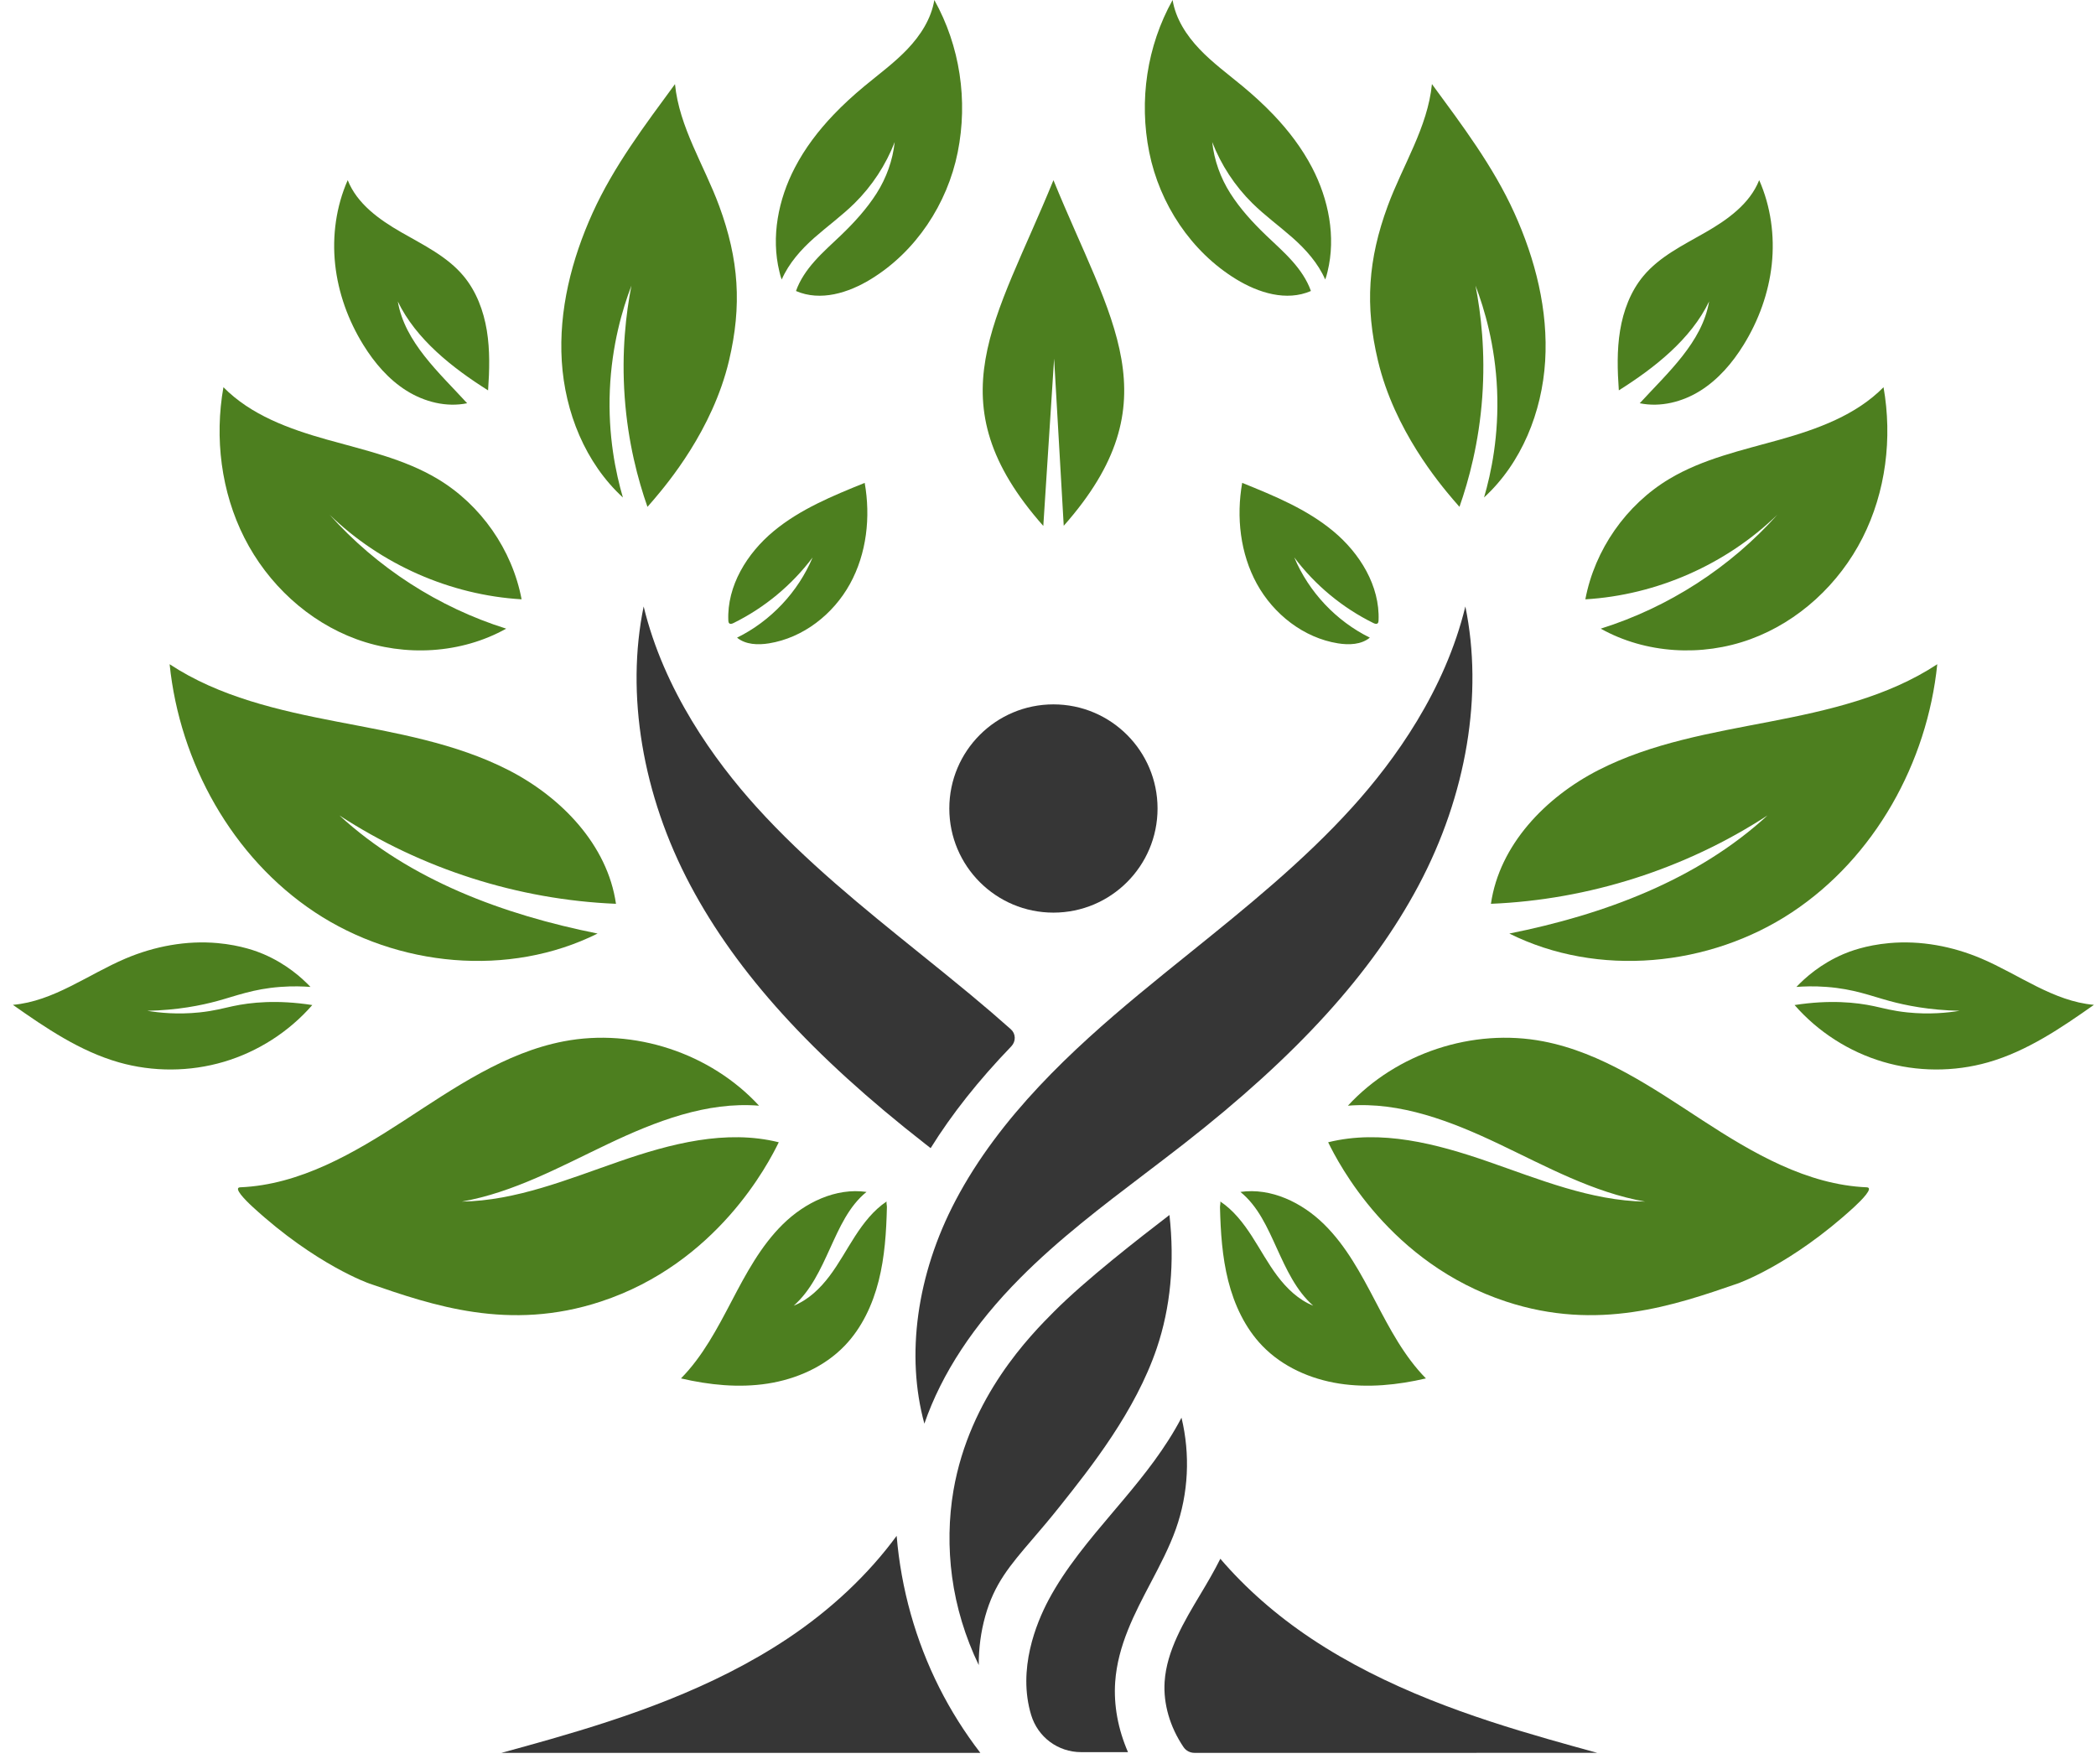
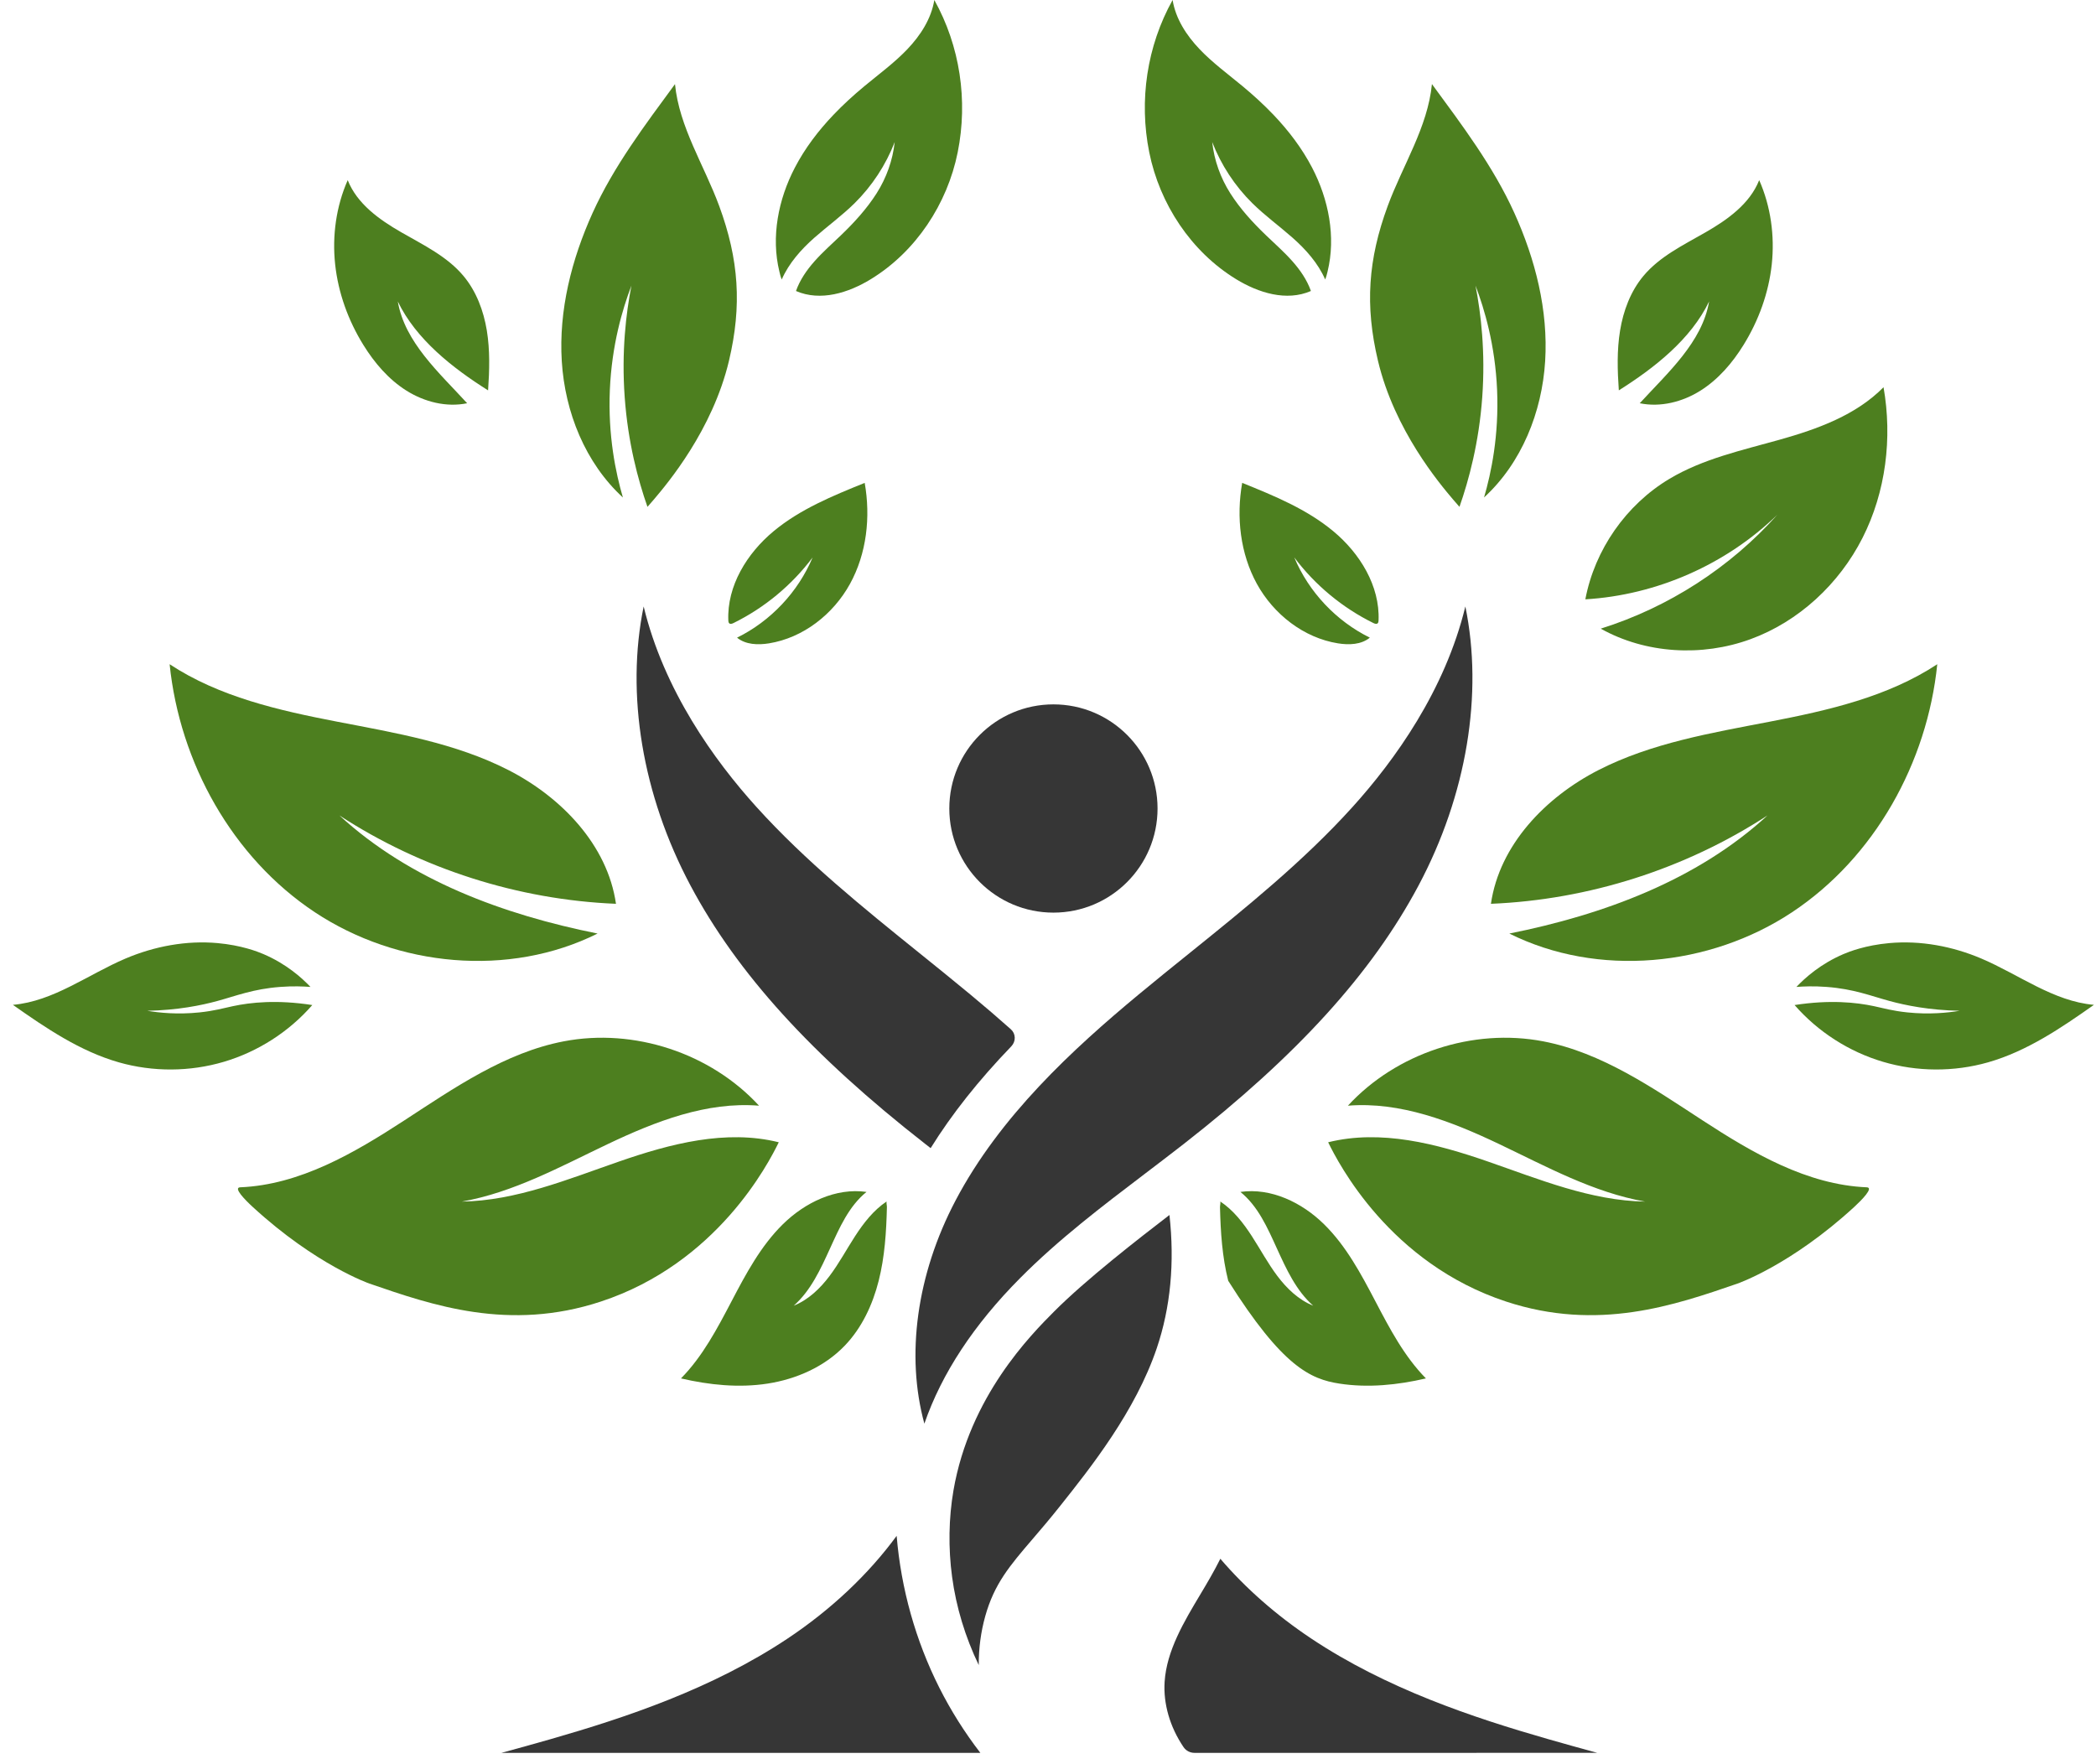
<svg xmlns="http://www.w3.org/2000/svg" width="158" height="133" viewBox="0 0 158 133" fill="none">
  <path d="M79.409 68.795C83.744 68.795 87.258 65.281 87.258 60.946C87.258 56.611 83.744 53.097 79.409 53.097C75.075 53.097 71.561 56.611 71.561 60.946C71.561 65.281 75.075 68.795 79.409 68.795Z" fill="#363636" />
  <path fill-rule="evenodd" clip-rule="evenodd" d="M73.779 125.515C72.761 123.398 72.077 121.146 71.77 118.865C71.477 116.695 71.513 114.441 71.874 112.35C73.097 105.256 77.714 100.62 79.452 98.872C81.883 96.432 85.835 93.372 88.155 91.588C88.556 95.186 88.237 98.56 87.202 101.621C85.591 106.388 82.195 110.655 79.949 113.479C79.158 114.477 78.461 115.291 77.845 116.008C76.103 118.042 74.953 119.387 74.267 121.839C73.938 123.02 73.776 124.246 73.779 125.515Z" fill="#363636" />
  <path fill-rule="evenodd" clip-rule="evenodd" d="M69.681 107.317C68.273 102.185 69.093 96.081 72.028 90.501C75.375 84.136 80.887 79.074 85.84 74.962C87.111 73.907 88.423 72.849 89.694 71.827C93.901 68.436 98.252 64.929 101.957 60.831C105.142 57.307 108.931 52.04 110.461 45.716C111.815 52.299 110.577 59.906 106.929 66.758C103.406 73.37 97.783 79.558 89.236 86.231C88.264 86.989 87.263 87.749 86.297 88.485C83.102 90.913 79.8 93.422 76.905 96.338C73.401 99.863 70.981 103.546 69.681 107.317Z" fill="#363636" />
  <path fill-rule="evenodd" clip-rule="evenodd" d="M69.745 86.23C61.194 79.553 55.572 73.365 52.053 66.758C48.404 59.907 47.166 52.3 48.52 45.716C50.05 52.044 53.84 57.309 57.025 60.832C60.728 64.929 65.081 68.436 69.288 71.828C70.558 72.851 71.871 73.909 73.141 74.963C74.263 75.895 75.264 76.754 76.201 77.589C76.38 77.748 76.483 77.967 76.493 78.207C76.502 78.454 76.41 78.688 76.239 78.869C73.758 81.446 71.76 83.967 70.153 86.548C70.016 86.441 69.879 86.335 69.745 86.23Z" fill="#363636" />
  <path fill-rule="evenodd" clip-rule="evenodd" d="M37.799 132.133C39.041 131.795 40.299 131.447 41.538 131.091C47.162 129.474 53.681 127.308 59.387 123.505C62.661 121.32 65.468 118.672 67.591 115.774C67.923 119.757 69.022 123.679 70.806 127.218C71.669 128.932 72.708 130.583 73.9 132.133H37.799Z" fill="#363636" />
  <path fill-rule="evenodd" clip-rule="evenodd" d="M90.041 132.133C89.709 132.133 89.4 131.97 89.215 131.696C88.191 130.182 87.685 128.436 87.791 126.78C87.942 124.431 89.248 122.251 90.512 120.14C91.012 119.306 91.537 118.415 91.991 117.502C93.904 119.735 96.203 121.752 98.824 123.503C104.529 127.307 111.049 129.473 116.674 131.09C117.912 131.446 119.169 131.794 120.41 132.132L90.041 132.133Z" fill="#363636" />
-   <path fill-rule="evenodd" clip-rule="evenodd" d="M81.506 132.079C79.754 132.079 78.236 130.952 77.729 129.275C76.693 125.837 78.107 122.368 79.042 120.608C80.318 118.211 82.146 116.051 83.914 113.963C84.193 113.633 84.474 113.301 84.752 112.971C86.22 111.217 87.85 109.189 89.063 106.867C89.733 109.643 89.591 112.578 88.639 115.257C88.154 116.624 87.443 117.98 86.753 119.292C85.525 121.627 84.256 124.042 84.064 126.798C83.945 128.54 84.277 130.345 85.03 132.079H81.506Z" fill="#363636" />
  <path fill-rule="evenodd" clip-rule="evenodd" d="M93.182 21.046C94.87 22.077 96.972 22.737 98.819 21.936C98.525 21.101 98.01 20.356 97.423 19.693C96.806 18.997 96.106 18.381 95.435 17.737C94.434 16.777 93.49 15.746 92.745 14.576C92.001 13.406 91.528 12.086 91.378 10.707C92.048 12.436 93.087 14.02 94.407 15.322C95.353 16.254 96.433 17.037 97.429 17.915C98.425 18.793 99.366 19.847 99.893 21.066C99.979 20.865 100.019 20.69 100.072 20.478C100.715 17.852 100.155 15.025 98.904 12.629C98.142 11.171 97.142 9.857 96.006 8.663C95.274 7.895 94.487 7.177 93.672 6.501C92.572 5.588 91.411 4.74 90.425 3.705C89.438 2.67 88.621 1.412 88.393 0C86.455 3.474 85.848 7.575 86.631 11.476C87.414 15.376 89.789 18.973 93.182 21.046Z" fill="#4D7F1F" />
  <path fill-rule="evenodd" clip-rule="evenodd" d="M109.528 37.644C109.727 37.881 109.899 38.075 110.017 38.207C110.728 36.181 111.488 33.36 111.735 29.931C111.98 26.518 111.636 23.631 111.227 21.529C111.905 23.306 112.706 26.011 112.853 29.386C113.001 32.837 112.409 35.655 111.87 37.5C114.704 34.899 116.238 31.067 116.476 27.228C116.714 23.389 115.736 19.546 114.149 16.042C112.562 12.539 110.218 9.439 107.942 6.338C107.623 9.595 105.739 12.458 104.608 15.528C103.125 19.557 102.885 23.031 103.872 27.187C105.113 32.433 108.534 36.471 109.528 37.644Z" fill="#4D7F1F" />
  <path fill-rule="evenodd" clip-rule="evenodd" d="M128.836 22.723C128.314 25.8 125.716 28.095 123.607 30.397C125.169 30.72 126.829 30.298 128.177 29.451C129.527 28.603 130.594 27.358 131.431 26.002C132.571 24.162 133.328 22.078 133.559 19.926C133.788 17.775 133.485 15.558 132.611 13.579C131.906 15.363 130.229 16.559 128.564 17.514C126.9 18.47 125.111 19.33 123.882 20.803C122.916 21.961 122.368 23.425 122.125 24.913C121.88 26.401 121.924 27.922 122.03 29.426C124.711 27.738 127.465 25.577 128.836 22.723Z" fill="#4D7F1F" />
  <path fill-rule="evenodd" clip-rule="evenodd" d="M120.666 47.389C124.062 49.285 128.295 49.519 131.949 48.185C135.601 46.851 138.642 44.014 140.401 40.545C142.16 37.077 142.657 33.018 141.984 29.189C139.912 31.294 137.01 32.342 134.169 33.141C131.326 33.941 128.381 34.579 125.846 36.095C122.579 38.046 120.212 41.44 119.506 45.178C124.882 44.86 130.119 42.552 133.981 38.798C130.421 42.786 125.766 45.789 120.666 47.389Z" fill="#4D7F1F" />
  <path fill-rule="evenodd" clip-rule="evenodd" d="M94.747 44.014C96.009 46.305 98.275 48.082 100.856 48.496C101.686 48.629 102.611 48.6 103.261 48.067C100.724 46.817 98.661 44.628 97.565 42.02C99.129 44.105 101.192 45.815 103.53 46.967C103.63 47.015 103.757 47.061 103.844 46.991C103.906 46.94 103.915 46.849 103.918 46.768C104.025 44.166 102.51 41.709 100.507 40.045C98.506 38.38 96.051 37.374 93.638 36.399C93.184 38.974 93.488 41.723 94.747 44.014Z" fill="#4D7F1F" />
  <path fill-rule="evenodd" clip-rule="evenodd" d="M135.09 68.765C141.311 64.643 145.279 57.494 146.035 50.07C142.292 52.537 137.801 53.553 133.397 54.403C128.995 55.253 124.493 56.007 120.501 58.047C116.509 60.088 113.028 63.692 112.389 68.13C119.766 67.826 127.05 65.499 133.237 61.469C127.919 66.358 120.86 68.954 113.776 70.372C120.453 73.701 128.871 72.887 135.09 68.765Z" fill="#4D7F1F" />
  <path fill-rule="evenodd" clip-rule="evenodd" d="M149.353 72.255C147.174 71.33 144.777 70.88 142.417 71.092C140.623 71.254 139.408 71.731 138.973 71.916C137.237 72.656 136.073 73.707 135.416 74.396C135.94 74.356 136.74 74.322 137.705 74.396C139.743 74.551 141.004 75.066 142.447 75.459C143.651 75.786 145.42 76.148 147.72 76.195C146.815 76.344 145.444 76.487 143.796 76.318C142.66 76.202 141.964 75.995 141.255 75.844C139.925 75.562 137.947 75.348 135.279 75.762C137.038 77.779 139.378 79.281 141.943 80.04C144.508 80.8 147.29 80.813 149.863 80.08C152.788 79.245 155.358 77.499 157.845 75.747C154.778 75.48 152.189 73.459 149.353 72.255Z" fill="#4D7F1F" />
  <path fill-rule="evenodd" clip-rule="evenodd" d="M140.722 89.501C136.22 89.313 132.133 86.923 128.358 84.465C124.582 82.006 120.755 79.347 116.329 78.497C111.031 77.479 105.264 79.38 101.608 83.348C105.557 83.029 109.415 84.532 112.994 86.234C116.571 87.937 120.111 89.891 124.013 90.578C119.915 90.511 116.027 88.896 112.153 87.555C108.281 86.213 104.097 85.117 100.119 86.106C100.895 87.697 104.769 95.229 113.535 98.114C120.448 100.39 126.221 98.399 130.976 96.758C130.976 96.758 135 95.368 139.775 90.981C140.33 90.469 141.268 89.524 140.722 89.501Z" fill="#4D7F1F" />
-   <path fill-rule="evenodd" clip-rule="evenodd" d="M92.585 96.547C93.043 98.356 93.859 100.107 95.153 101.448C96.675 103.029 98.79 103.961 100.96 104.297C103.127 104.633 105.352 104.404 107.489 103.907C105.852 102.244 104.752 100.141 103.67 98.076C102.587 96.011 101.468 93.914 99.804 92.28C98.14 90.646 95.813 89.518 93.504 89.849C94.838 90.931 95.541 92.546 96.254 94.109C96.968 95.671 97.704 97.291 98.991 98.425C97.89 97.986 97 97.129 96.287 96.182C95.574 95.234 95.012 94.182 94.368 93.186C93.723 92.188 92.977 91.229 91.99 90.57C92.016 90.696 91.963 90.867 91.965 90.997C92.01 92.862 92.128 94.738 92.585 96.547Z" fill="#4D7F1F" />
+   <path fill-rule="evenodd" clip-rule="evenodd" d="M92.585 96.547C96.675 103.029 98.79 103.961 100.96 104.297C103.127 104.633 105.352 104.404 107.489 103.907C105.852 102.244 104.752 100.141 103.67 98.076C102.587 96.011 101.468 93.914 99.804 92.28C98.14 90.646 95.813 89.518 93.504 89.849C94.838 90.931 95.541 92.546 96.254 94.109C96.968 95.671 97.704 97.291 98.991 98.425C97.89 97.986 97 97.129 96.287 96.182C95.574 95.234 95.012 94.182 94.368 93.186C93.723 92.188 92.977 91.229 91.99 90.57C92.016 90.696 91.963 90.867 91.965 90.997C92.01 92.862 92.128 94.738 92.585 96.547Z" fill="#4D7F1F" />
  <path fill-rule="evenodd" clip-rule="evenodd" d="M103.082 103.476C102.401 103.476 101.736 103.426 101.107 103.329C99 103.003 97.134 102.094 95.859 100.768C94.799 99.668 93.995 98.126 93.535 96.307C93.257 95.209 93.113 94.085 93.035 92.981C93.223 93.235 93.391 93.486 93.543 93.72C93.764 94.061 93.977 94.412 94.188 94.761C94.592 95.429 95.011 96.119 95.503 96.773C96.443 98.023 97.494 98.886 98.628 99.339L99.64 97.691C98.516 96.702 97.826 95.192 97.16 93.732L97.065 93.524C96.671 92.662 96.272 91.785 95.757 90.975C96.931 91.295 98.104 91.988 99.115 92.982C100.707 94.545 101.818 96.665 102.8 98.533L102.818 98.567C103.656 100.166 104.516 101.804 105.641 103.269C104.747 103.406 103.899 103.476 103.082 103.476Z" fill="#4D7F1F" />
  <path fill-rule="evenodd" clip-rule="evenodd" d="M58.93 21.067C59.459 19.848 60.397 18.794 61.393 17.916C62.389 17.038 63.47 16.255 64.416 15.323C65.735 14.021 66.775 12.437 67.444 10.708C67.294 12.086 66.822 13.407 66.078 14.577C65.333 15.746 64.39 16.778 63.389 17.738C62.718 18.382 62.017 18.998 61.401 19.694C60.812 20.357 60.297 21.102 60.003 21.937C61.851 22.738 63.953 22.079 65.641 21.047C69.036 18.974 71.411 15.377 72.194 11.477C72.976 7.577 72.37 3.475 70.431 0.001C70.202 1.413 69.387 2.671 68.401 3.706C67.415 4.741 66.253 5.589 65.152 6.502C64.338 7.178 63.55 7.896 62.819 8.664C61.683 9.858 60.681 11.171 59.921 12.63C58.67 15.026 58.11 17.853 58.753 20.479C58.803 20.691 58.844 20.866 58.93 21.067Z" fill="#4D7F1F" />
  <path fill-rule="evenodd" clip-rule="evenodd" d="M46.955 37.501C46.416 35.655 45.822 32.837 45.972 29.387C46.118 26.012 46.918 23.307 47.598 21.53C47.188 23.632 46.844 26.519 47.09 29.932C47.336 33.361 48.096 36.182 48.807 38.208C48.926 38.076 49.096 37.882 49.296 37.645C50.289 36.472 53.711 32.434 54.953 27.19C55.937 23.034 55.699 19.56 54.216 15.531C53.086 12.46 51.202 9.597 50.882 6.341C48.606 9.442 46.262 12.542 44.674 16.045C43.087 19.549 42.11 23.392 42.348 27.231C42.586 31.068 44.12 34.9 46.955 37.501Z" fill="#4D7F1F" />
  <path fill-rule="evenodd" clip-rule="evenodd" d="M27.391 26.002C28.23 27.358 29.294 28.603 30.645 29.451C31.996 30.298 33.655 30.72 35.215 30.397C33.108 28.094 30.511 25.8 29.987 22.723C31.358 25.577 34.113 27.739 36.792 29.427C36.898 27.923 36.941 26.403 36.698 24.914C36.453 23.426 35.907 21.962 34.94 20.804C33.711 19.331 31.921 18.471 30.258 17.515C28.593 16.56 26.916 15.365 26.211 13.58C25.338 15.559 25.033 17.776 25.264 19.927C25.495 22.078 26.252 24.163 27.391 26.002Z" fill="#4D7F1F" />
-   <path fill-rule="evenodd" clip-rule="evenodd" d="M26.876 48.185C30.528 49.519 34.763 49.286 38.158 47.389C33.056 45.789 28.404 42.786 24.844 38.797C28.706 42.551 33.943 44.859 39.319 45.177C38.613 41.438 36.246 38.045 32.978 36.094C30.443 34.579 27.499 33.94 24.656 33.14C21.813 32.341 18.913 31.293 16.842 29.188C16.167 33.018 16.665 37.076 18.423 40.544C20.181 44.014 23.223 46.851 26.876 48.185Z" fill="#4D7F1F" />
  <path fill-rule="evenodd" clip-rule="evenodd" d="M54.902 46.769C54.905 46.85 54.914 46.94 54.978 46.992C55.063 47.062 55.19 47.016 55.29 46.968C57.629 45.816 59.69 44.107 61.256 42.021C60.158 44.629 58.098 46.818 55.56 48.068C56.209 48.6 57.136 48.63 57.965 48.497C60.546 48.082 62.813 46.305 64.073 44.015C65.334 41.724 65.637 38.975 65.183 36.401C62.769 37.376 60.314 38.383 58.312 40.047C56.309 41.71 54.795 44.167 54.902 46.769Z" fill="#4D7F1F" />
  <path fill-rule="evenodd" clip-rule="evenodd" d="M23.733 68.765C29.953 72.887 38.37 73.702 45.047 70.372C37.963 68.954 30.904 66.358 25.586 61.469C31.773 65.498 39.057 67.826 46.433 68.13C45.796 63.692 42.314 60.088 38.322 58.047C34.33 56.007 29.828 55.253 25.426 54.403C21.024 53.554 16.531 52.537 12.787 50.07C13.544 57.493 17.513 64.643 23.733 68.765Z" fill="#4D7F1F" />
  <path fill-rule="evenodd" clip-rule="evenodd" d="M23.541 75.762C20.873 75.347 18.895 75.561 17.566 75.844C16.856 75.994 16.159 76.201 15.025 76.318C13.377 76.488 12.004 76.344 11.1 76.195C13.4 76.148 15.17 75.786 16.373 75.459C17.817 75.066 19.077 74.551 21.115 74.396C22.081 74.322 22.88 74.356 23.404 74.396C22.749 73.707 21.583 72.656 19.847 71.916C19.412 71.73 18.196 71.254 16.402 71.092C14.044 70.88 11.647 71.33 9.466 72.255C6.631 73.459 4.041 75.48 0.973 75.747C3.461 77.499 6.031 79.245 8.956 80.08C11.528 80.814 14.31 80.8 16.875 80.04C19.442 79.281 21.783 77.778 23.541 75.762Z" fill="#4D7F1F" />
  <path fill-rule="evenodd" clip-rule="evenodd" d="M45.29 98.114C54.056 95.229 57.93 87.697 58.705 86.106C54.726 85.117 50.544 86.212 46.672 87.555C42.798 88.896 38.91 90.511 34.812 90.578C38.714 89.89 42.254 87.936 45.832 86.234C49.41 84.532 53.268 83.029 57.217 83.348C53.561 79.38 47.795 77.479 42.496 78.497C38.07 79.347 34.244 82.006 30.467 84.465C26.691 86.923 22.606 89.313 18.103 89.501C17.556 89.524 18.494 90.469 19.051 90.981C23.824 95.368 27.849 96.758 27.849 96.758C32.603 98.399 38.377 100.391 45.29 98.114Z" fill="#4D7F1F" />
  <path fill-rule="evenodd" clip-rule="evenodd" d="M62.569 94.109C63.283 92.546 63.985 90.931 65.318 89.849C63.009 89.518 60.683 90.646 59.019 92.28C57.355 93.914 56.237 96.01 55.154 98.076C54.07 100.141 52.971 102.244 51.334 103.907C53.472 104.404 55.696 104.633 57.864 104.297C60.033 103.961 62.147 103.029 63.669 101.448C64.964 100.106 65.78 98.355 66.237 96.547C66.695 94.738 66.812 92.862 66.857 90.997C66.86 90.867 66.806 90.696 66.832 90.57C65.847 91.23 65.101 92.189 64.456 93.186C63.811 94.182 63.249 95.234 62.536 96.182C61.823 97.129 60.933 97.986 59.831 98.425C61.121 97.291 61.855 95.671 62.569 94.109Z" fill="#4D7F1F" />
-   <path fill-rule="evenodd" clip-rule="evenodd" d="M80.186 39.635L79.461 27.03L78.646 39.646C70.332 30.248 75.087 24.2 79.411 13.581C83.734 24.195 88.488 30.243 80.186 39.635Z" fill="#4D7F1F" />
</svg>